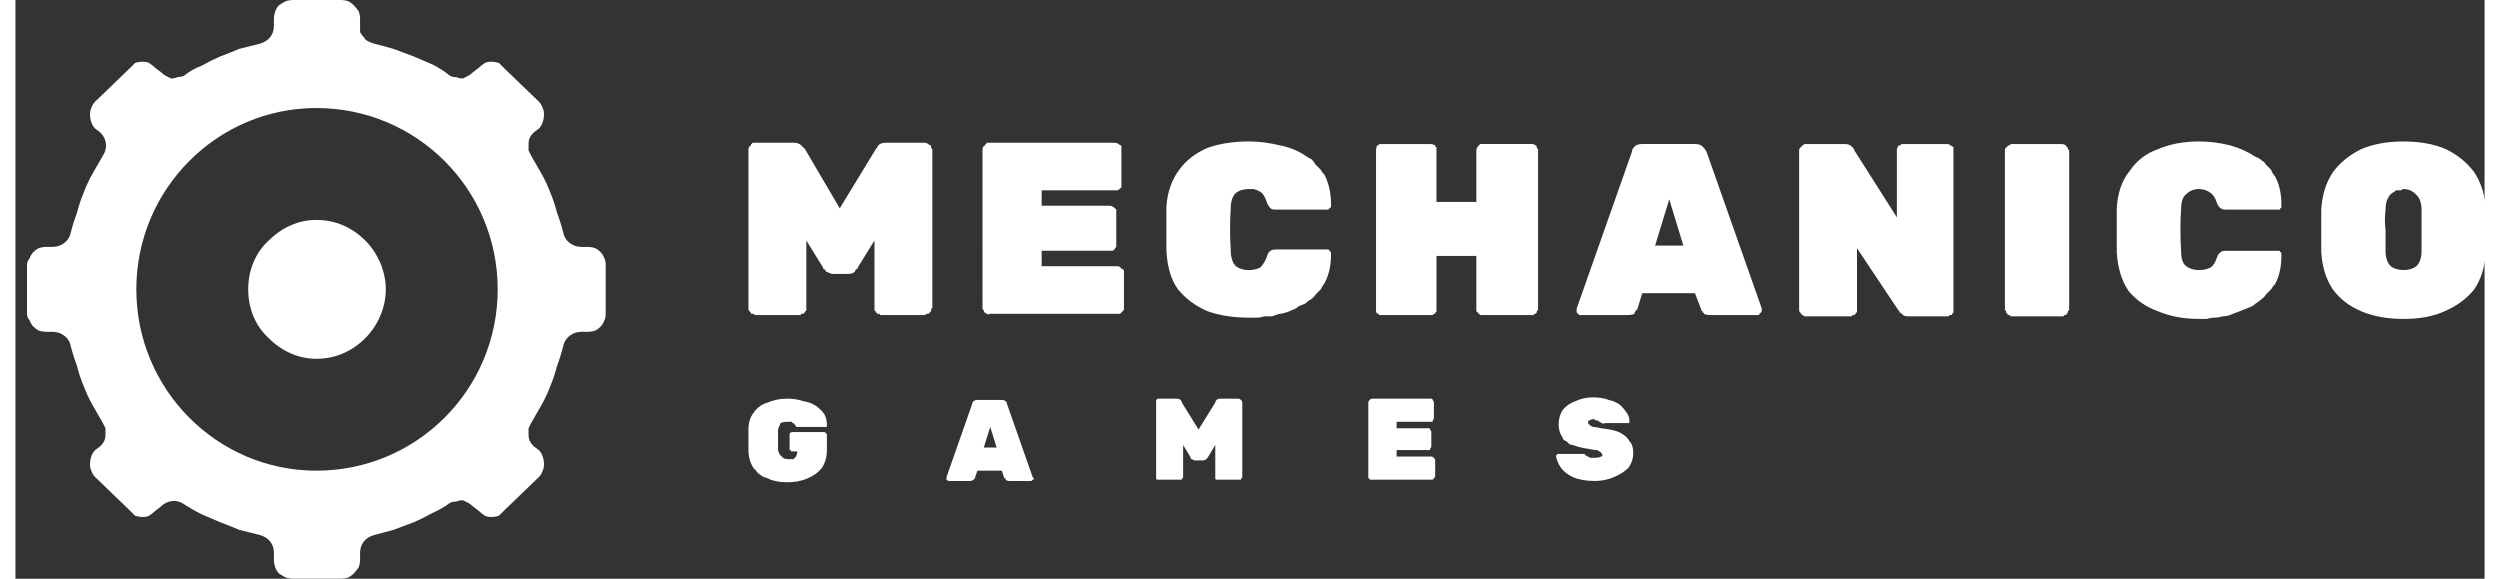
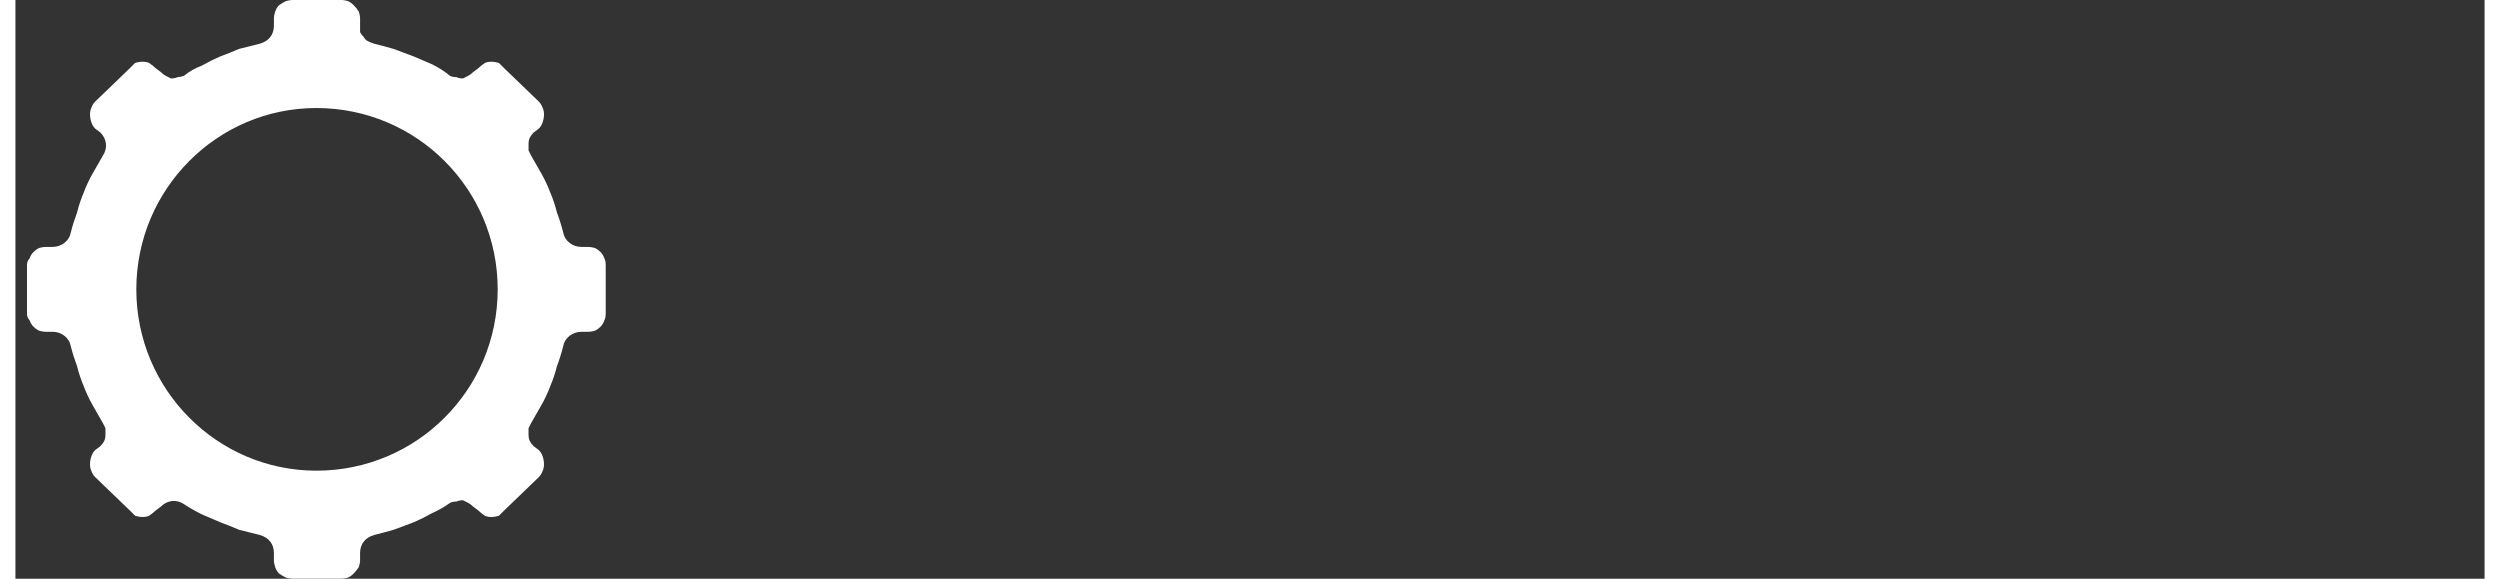
<svg xmlns="http://www.w3.org/2000/svg" width="108" height="25" version="1.2" viewBox="0 0 192 45">
  <rect x="0" y="0" width="192" height="45" fill="#333333" stroke="none" />
  <style>.s0{fill:#fff}</style>
  <path d="M44.5 19.2H44c-.7 0-1.3-.5-1.4-1.1q-.2-.8-.5-1.6-.2-.8-.5-1.5-.3-.8-.7-1.5l-.8-1.4-.2-.4v-.5q0-.3.1-.5t.3-.4l.4-.3q.2-.2.3-.5t.1-.6-.1-.5q-.1-.3-.3-.5L38 5.3l-.4-.4q-.3-.1-.6-.1t-.5.1q-.3.2-.5.4l-.4.3q-.2.2-.4.3l-.4.2q-.3 0-.5-.1-.3 0-.5-.1-.6-.5-1.4-.9L31 4.4l-1.6-.6q-.7-.2-1.5-.4-.3-.1-.5-.2t-.3-.3q-.2-.2-.3-.4V1.4q0-.2-.1-.5-.2-.3-.4-.5t-.4-.3q-.3-.1-.6-.1h-3.7q-.3 0-.6.1-.2.1-.5.3-.2.2-.3.5t-.1.5V2c0 .7-.4 1.2-1.1 1.4l-1.6.4q-.7.3-1.5.6-.7.3-1.4.7-.8.3-1.4.8-.3.1-.5.1-.2.1-.5.1l-.4-.2q-.2-.1-.4-.3l-.4-.3q-.2-.2-.5-.4-.2-.1-.5-.1t-.6.1l-.4.4-2.7 2.6q-.2.2-.3.5-.1.2-.1.5t.1.6.3.5l.4.3c.5.5.6 1.2.2 1.8L6 13.5q-.4.7-.7 1.5-.3.7-.5 1.5-.3.8-.5 1.6c-.1.6-.7 1.1-1.4 1.1h-.5q-.3 0-.6.1-.2.1-.4.3t-.3.5q-.2.2-.2.5v3.8q0 .3.2.5.1.3.3.5t.4.3q.3.1.6.1h.5c.7 0 1.3.5 1.4 1.1q.2.8.5 1.6.2.8.5 1.5.3.8.7 1.5l.8 1.4.2.4v.5q0 .3-.1.5t-.3.4l-.4.3q-.2.2-.3.5t-.1.6.1.5q.1.3.3.5l2.7 2.6.4.4q.3.1.6.1t.5-.1q.3-.2.5-.4l.4-.3c.5-.5 1.2-.6 1.8-.2q.6.4 1.4.8l1.4.6q.8.3 1.5.6l1.6.4c.7.2 1.1.7 1.1 1.4v.6q0 .2.1.5t.3.5q.3.2.5.3.3.1.6.1h3.7q.3 0 .6-.1.2-.1.4-.3t.4-.5q.1-.3.1-.5V43c0-.7.4-1.2 1.1-1.4q.8-.2 1.5-.4l1.6-.6q.7-.3 1.4-.7.7-.3 1.4-.8.2-.1.5-.1.2-.1.5-.1l.4.2q.2.1.4.3l.4.3q.2.2.5.4.2.1.5.1t.6-.1l.4-.4 2.7-2.6q.2-.2.3-.5.1-.2.1-.5t-.1-.6-.3-.5l-.4-.3q-.2-.2-.3-.4t-.1-.5v-.5l.2-.4.8-1.4q.4-.7.7-1.5.3-.7.5-1.5.3-.8.5-1.6c.1-.6.7-1.1 1.4-1.1h.5q.3 0 .6-.1.2-.1.4-.3t.3-.5q.1-.2.1-.5v-3.8q0-.3-.1-.5-.1-.3-.3-.5t-.4-.3q-.3-.1-.6-.1M23.4 36.6c-7.7 0-14-6.3-14-14.1s6.3-14.1 14-14.1c7.8 0 14.1 6.3 14.1 14.1s-6.3 14.1-14.1 14.1" class="s0" />
-   <path d="M23.4 27.9c1.5 0 2.8-.6 3.8-1.6s1.6-2.4 1.6-3.8-.6-2.8-1.6-3.8-2.3-1.6-3.8-1.6c-1.4 0-2.7.6-3.7 1.6-1.1 1-1.6 2.4-1.6 3.8s.5 2.8 1.6 3.8c1 1 2.3 1.6 3.7 1.6M60 37.5q-.9 0-1.5-.3-.2-.1-.3-.1-.2-.1-.3-.2-.2-.1-.3-.3l-.2-.2q-.4-.6-.4-1.4v-1.6q0-.8.4-1.3.4-.6 1.1-.8.7-.3 1.5-.3.7 0 1.3.2.6.1 1 .4t.6.6q.2.4.2.8v.2h-2.4v-.1q-.1 0-.1-.1l-.1-.1h-.1v-.1H60q-.3 0-.5.1-.1.2-.2.5V35q.1.4.3.5.1.2.5.2h.4l.2-.2q.1-.2.1-.4h-.5V35h-.1v-1.3q.1-.1.2-.1h2.5q.1 0 .1.1.1 0 .1.1V35q0 .8-.4 1.4-.4.5-1.1.8t-1.6.3m12.6-.1q-.1 0-.2-.1v-.2l2-5.7q0-.1.1-.2t.3-.1h1.9q.2 0 .3.1t.1.2l2 5.7.1.1q0 .1-.1.1l-.1.1h-1.7q-.2 0-.3-.1v-.1h-.1l-.2-.6h-1.9l-.2.6-.1.1q-.1.1-.3.1zm2.7-2.6h1l-.5-1.6zm13.6 2.5h-.1q-.1 0-.1-.1v-6.1q.1-.1.2-.1h1.4q.2 0 .3.1t.1.2l1.3 2.1 1.3-2.1q0-.1.1-.2t.3-.1h1.4q.1 0 .2.1t.1.2v5.8q0 .1-.1.1v.1h-1.9q-.1 0-.1-.1v-2.6l-.6 1-.1.1q-.1.1-.3.1h-.6q-.1 0-.2-.1h-.1v-.1l-.6-1v2.5q0 .1-.1.1v.1h-.1zm16.6 0h-.2v-.1h-.1v-5.9q0-.1.1-.2t.2-.1h4.6q.1 0 .1.1.1.1.1.2v1.2q0 .1-.1.2v.1h-2.8v.5h2.5q.1 0 .1.1.1.1.1.2v1.1q0 .1-.1.2v.1h-2.6v.5h2.7q.1 0 .2.1t.1.2V37q0 .1-.1.2l-.1.1h-4.7m17.3.1q-1 0-1.7-.3-.6-.3-.9-.7t-.4-.9q0-.1.1-.2h2.1l.1.1q.1.1.2.1.1.1.2.1h.3q.3 0 .5-.1.1 0 .1-.1t-.1-.2-.3-.2q-.3 0-.7-.1-.7-.1-1.2-.3-.2 0-.3-.1l-.2-.2q-.1 0-.2-.1t-.1-.2q-.3-.4-.3-1t.3-1.1q.4-.5 1-.7.6-.3 1.4-.3.7 0 1.2.2.5.1.9.4.3.3.5.6t.2.6v.2h-1.9q-.2.1-.2 0-.1 0-.2-.1-.1 0-.1-.1h-.2l-.1-.1h-.1q-.2 0-.3.1h-.1v.2q0 .1.1.1 0 .1.3.2.2 0 .6.1.9.1 1.4.3.6.3.8.7.3.3.3.9 0 .7-.4 1.2-.4.4-1.1.7t-1.5.3M57.5 24.5l-.1-.1h-.2v-.1q-.1 0-.1-.1l-.1-.1V11.6q0-.2.2-.3v-.1q.1 0 .1-.1h3.2q.4 0 .6.2l.3.3 2.7 4.6 2.8-4.6q.1-.1.2-.3.2-.2.6-.2h3q.2 0 .4.2h.1v.2l.1.1v12.3q0 .1-.1.1v.2l-.1.1-.1.1h-.2q0 .1-.1.1h-3.4q-.1 0-.1-.1H67q0-.1-.1-.1v-.1q-.1 0-.1-.1v-5.4l-1.3 2.1v.1h-.1q0 .1-.1.1v.1q-.2.2-.5.2h-1.3q-.3-.1-.5-.2V21q-.1 0-.1-.1h-.1v-.1l-1.3-2.1v5.4q0 .1-.1.1v.1q-.1 0-.1.1h-.2q0 .1-.1.1zm18.2 0-.1-.1h-.1l-.1-.1q-.1 0-.1-.1v-.1q-.1 0-.1-.1V11.6q0-.2.2-.3 0-.1.1-.1v-.1h10q.2 0 .4.2h.1v3.3q-.1 0-.1.1h-.1q0 .1-.1.1h-5.9V16h5.3q.2 0 .4.2l.1.1v2.9l-.1.1v.1h-.1q0 .1-.1.1h-5.5v1.2h5.9q.2 0 .3.2h.1q0 .1.1.1v3.1l-.1.1-.1.1-.1.1H75.7zm20.2.2q-1.8 0-3.2-.5-1.4-.6-2.3-1.7-.8-1.1-.9-3v-3.4q.1-1.7 1-2.9.8-1.1 2.2-1.7 1.4-.5 3.2-.5 1.2 0 2.4.3 1.1.2 2 .8.3.2.5.3.2.2.3.4l.4.4q.1.2.3.4.5 1 .5 2.3v.2l-.1.1q-.1 0-.1.1H98q-.3 0-.4-.1-.2-.2-.3-.5-.2-.6-.5-.8-.1 0-.2-.1-.1 0-.3-.1h-.4q-.6 0-1 .3-.4.4-.4 1.2-.1 1.6 0 3.2 0 .9.4 1.3.4.3 1 .3.5 0 .9-.2.3-.3.5-.8.1-.4.3-.5.1-.1.4-.1h4.1l.1.1q.1.1.1.2v.1q0 1.3-.5 2.2-.2.3-.3.5l-.4.4q-.1.2-.4.4-.2.1-.4.3-.2.1-.5.2-.2.2-.5.3-.2.1-.5.2t-.5.1l-.6.2h-.6q-.3.1-.6.1zm10.4-.2h-.2q-.1 0-.1-.1h-.1q0-.1-.1-.1V11.7q0-.2.1-.4h.1q0-.1.1-.1h3.9q.2 0 .4.1v.1q.1 0 .1.1v4.2h3.1v-4q0-.2.2-.4l.1-.1h4q.2 0 .3.1l.1.1v.1l.1.1v12.5l-.1.1v.1l-.1.1h-.1q0 .1-.1.1h-4.1l-.1-.1-.1-.1-.1-.1v-4.3h-3.1v4.3q0 .1-.1.1v.1h-.1l-.1.1h-.2zm15.5 0h-.2l-.1-.1-.1-.1V24l4.3-12.2q0-.2.2-.4t.6-.2h4.1q.4 0 .6.2t.3.4l4.3 12.2v.1q0 .2-.2.3v.1h-3.8q-.3 0-.5-.1 0-.1-.1-.1v-.1q-.1 0-.1-.1l-.5-1.3h-4.1l-.4 1.3h-.1v.1l-.1.1v.1q-.2.1-.6.1zm5.7-5.4h2.2l-1.1-3.6zm11.7 5.5h-.1l-.1-.1h-.1v-.1q-.1 0-.1-.1l-.1-.1V11.7q0-.2.2-.3 0-.1.1-.1l.1-.1h3.2q.3 0 .5.2t.2.3l3.3 5.2v-5.2q0-.2.1-.3 0-.1.1-.1h.1q0-.1.1-.1h3.5q.2 0 .4.2h.1v12.9l-.1.1q0 .1-.1.1h-.1l-.1.1h-3.1q-.4 0-.5-.2-.1 0-.1-.1h-.1v-.1l-.1-.1-3.2-4.8v5h-.1v.1l-.1.1h-.1q-.1 0-.1.1h-3.6m16.1 0h-.1q-.1 0-.1-.1h-.1q-.1 0-.1-.1l-.1-.1v-.1l-.1-.1V11.7q0-.2.2-.3 0-.1.1-.1h.1q0-.1.1-.1h3.9q.3 0 .4.2l.1.1v.1l.1.1v12.4l-.1.1v.1l-.1.1q0 .1-.1.1h-.1q0 .1-.1.1h-.1zm14.5.2q-1.8 0-3.2-.6-1.4-.5-2.3-1.6-.8-1.2-.9-3v-3.4q.1-1.8 1-2.9.8-1.2 2.2-1.7 1.4-.6 3.2-.6 1.2 0 2.4.3 1.1.3 2 .9.3.1.5.3.2.1.3.3l.4.4q.1.3.3.5.5.9.5 2.2v.2q0 .1-.1.1v.1h-4.2q-.3 0-.4-.1-.2-.1-.3-.4-.2-.6-.5-.8-.4-.3-.9-.3-.6 0-1 .4-.4.3-.4 1.2-.1 1.5 0 3.2 0 .9.4 1.2t1 .3q.5 0 .9-.2.3-.2.5-.8.1-.3.3-.4.1-.1.4-.1h4.1q.1 0 .1.1.1 0 .1.1v.2q0 1.3-.5 2.2-.2.2-.3.4l-.4.4q-.1.2-.4.4-.2.2-.4.3-.2.2-.5.3-.2.1-.5.2-.2.1-.5.2t-.5.2q-.3.1-.6.1-.3.1-.6.1t-.6.1zm15.9 0q-1.9 0-3.3-.6t-2.2-1.7q-.8-1.2-.9-2.9v-3.3q.1-1.7.9-2.9.8-1.1 2.2-1.8 1.4-.6 3.3-.6t3.3.6q1.4.7 2.2 1.8.8 1.2.9 2.9v3.3q-.1 1.7-.9 2.9-.9 1.1-2.3 1.7-1.3.6-3.2.6m0-3.8q.6 0 1-.3.4-.4.4-1.2v-3.2q0-.5-.2-.9-.2-.3-.5-.5t-.7-.2q-.1 0-.2.1h-.4l-.1.1q-.4.2-.5.5-.2.3-.2.9-.1.8 0 1.6v1.6q0 .8.4 1.2.4.3 1 .3" class="s0" />
</svg>